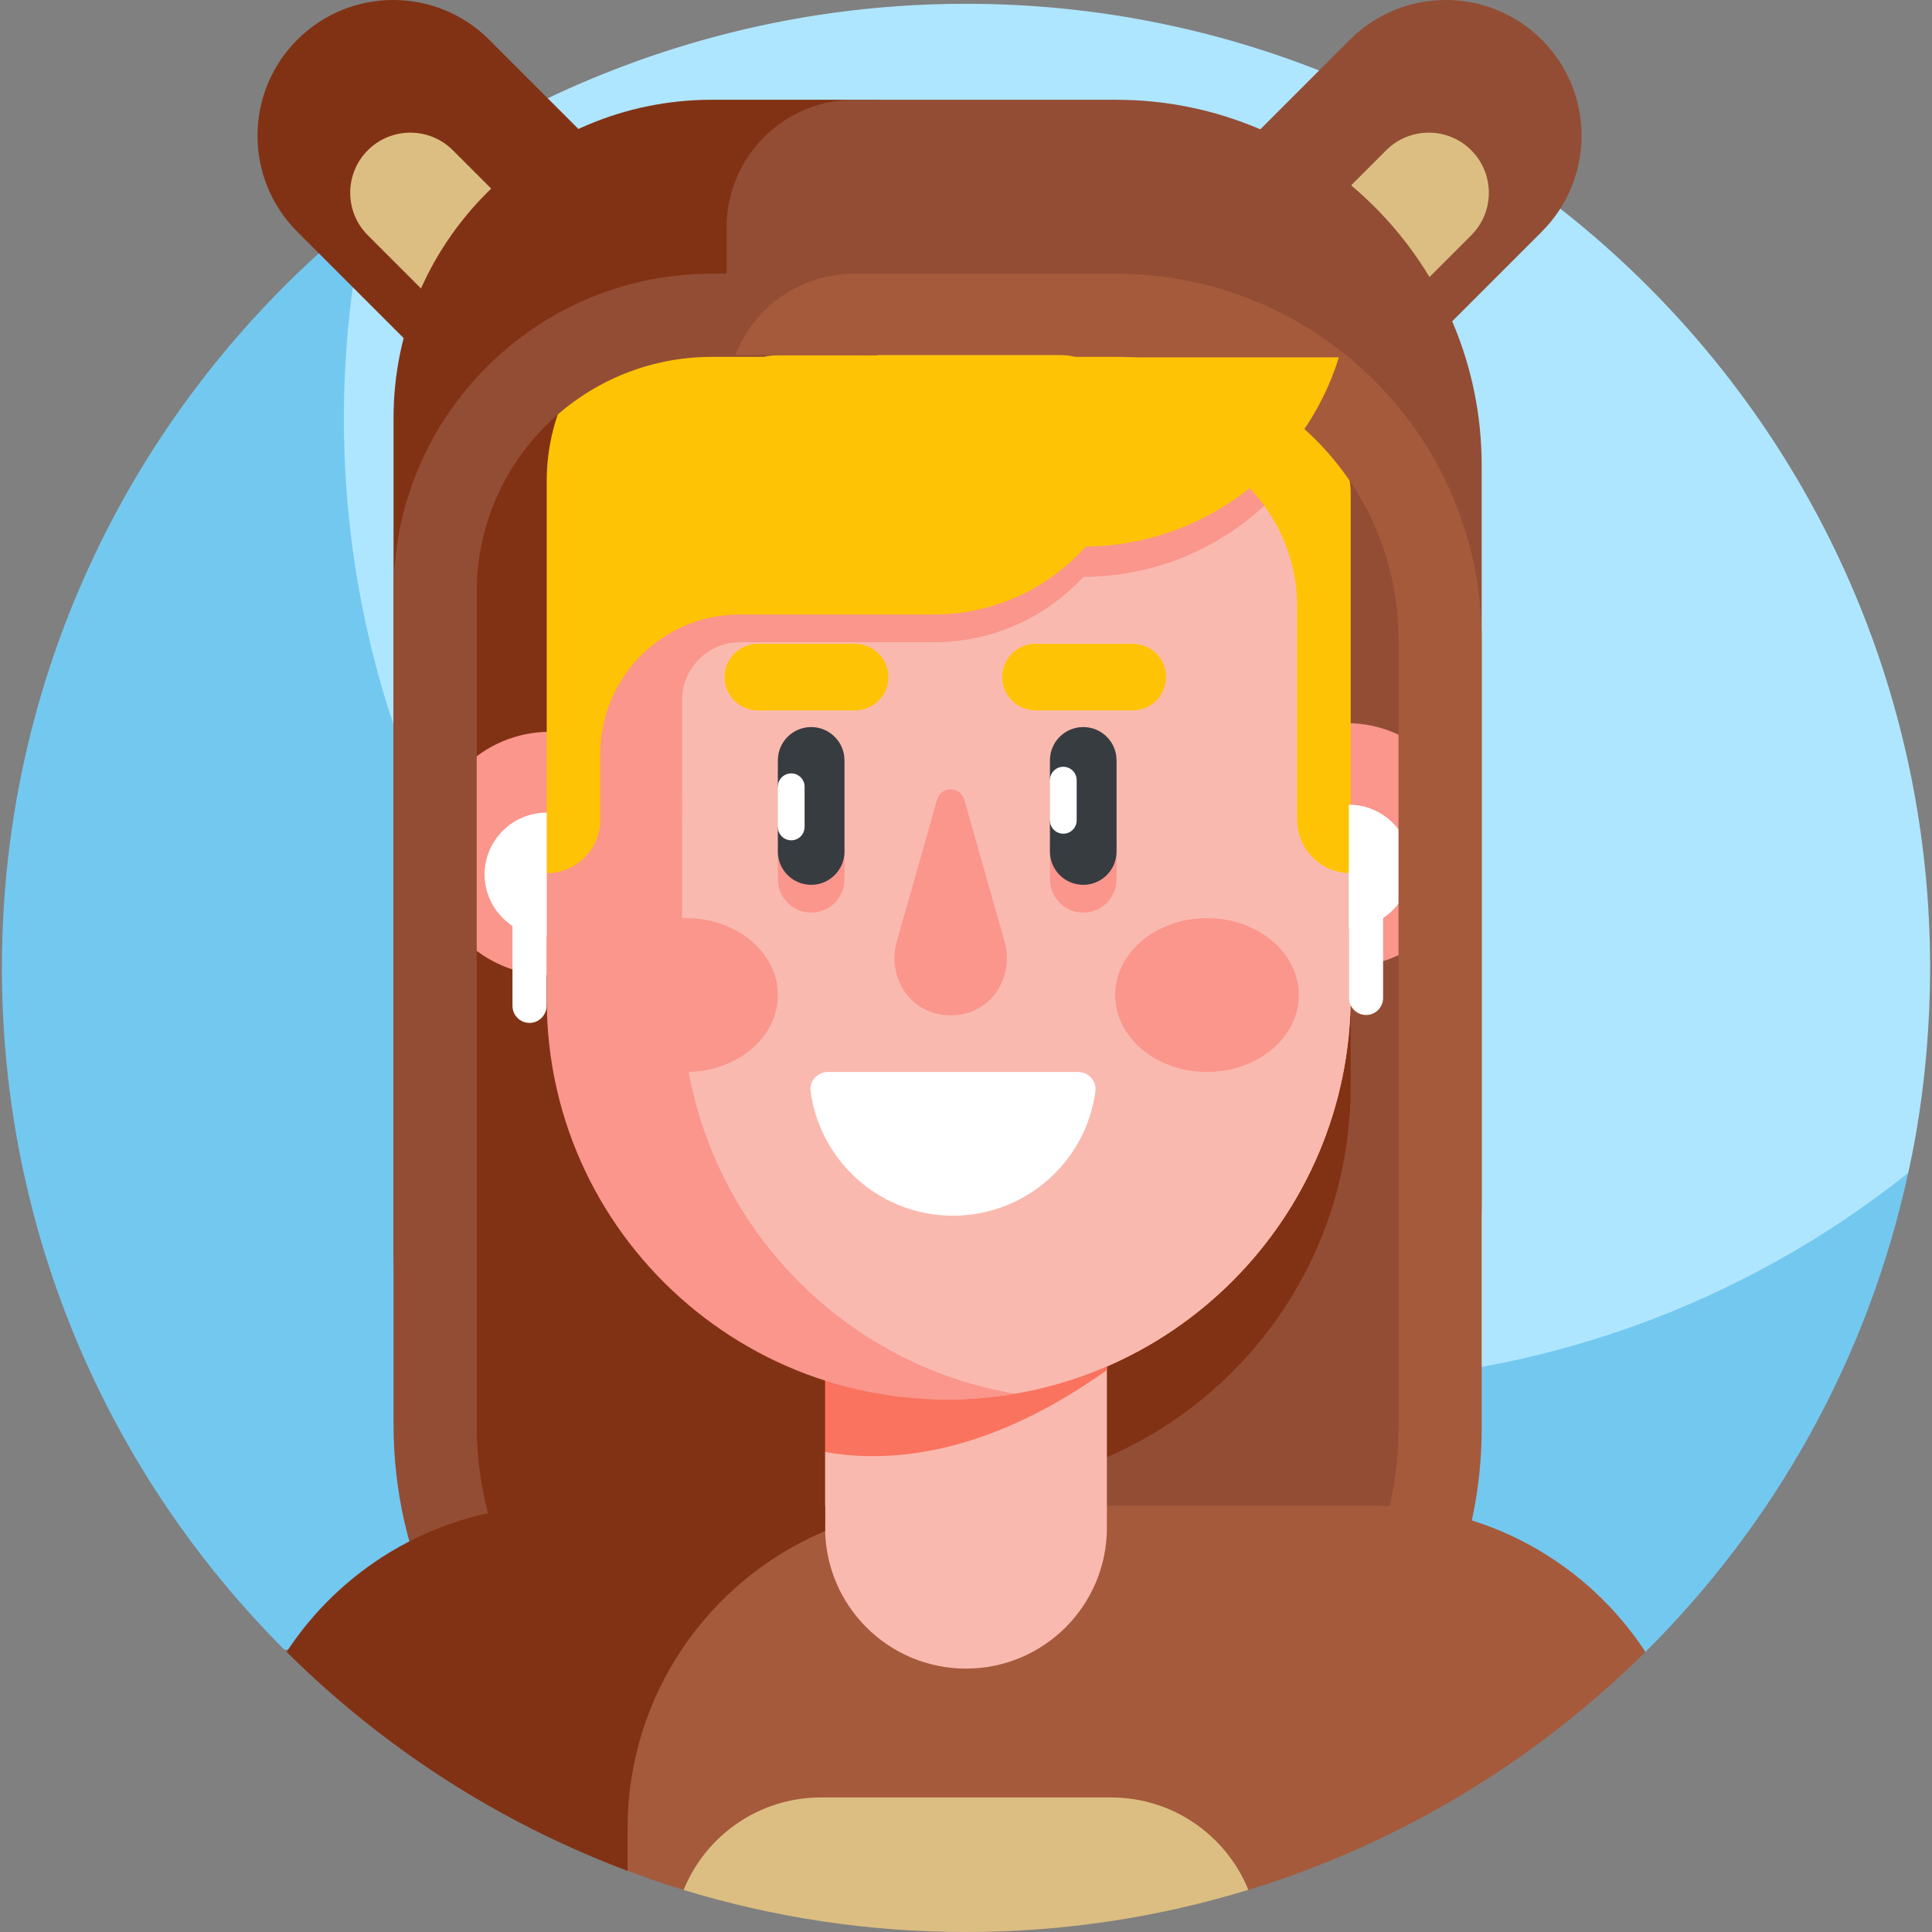
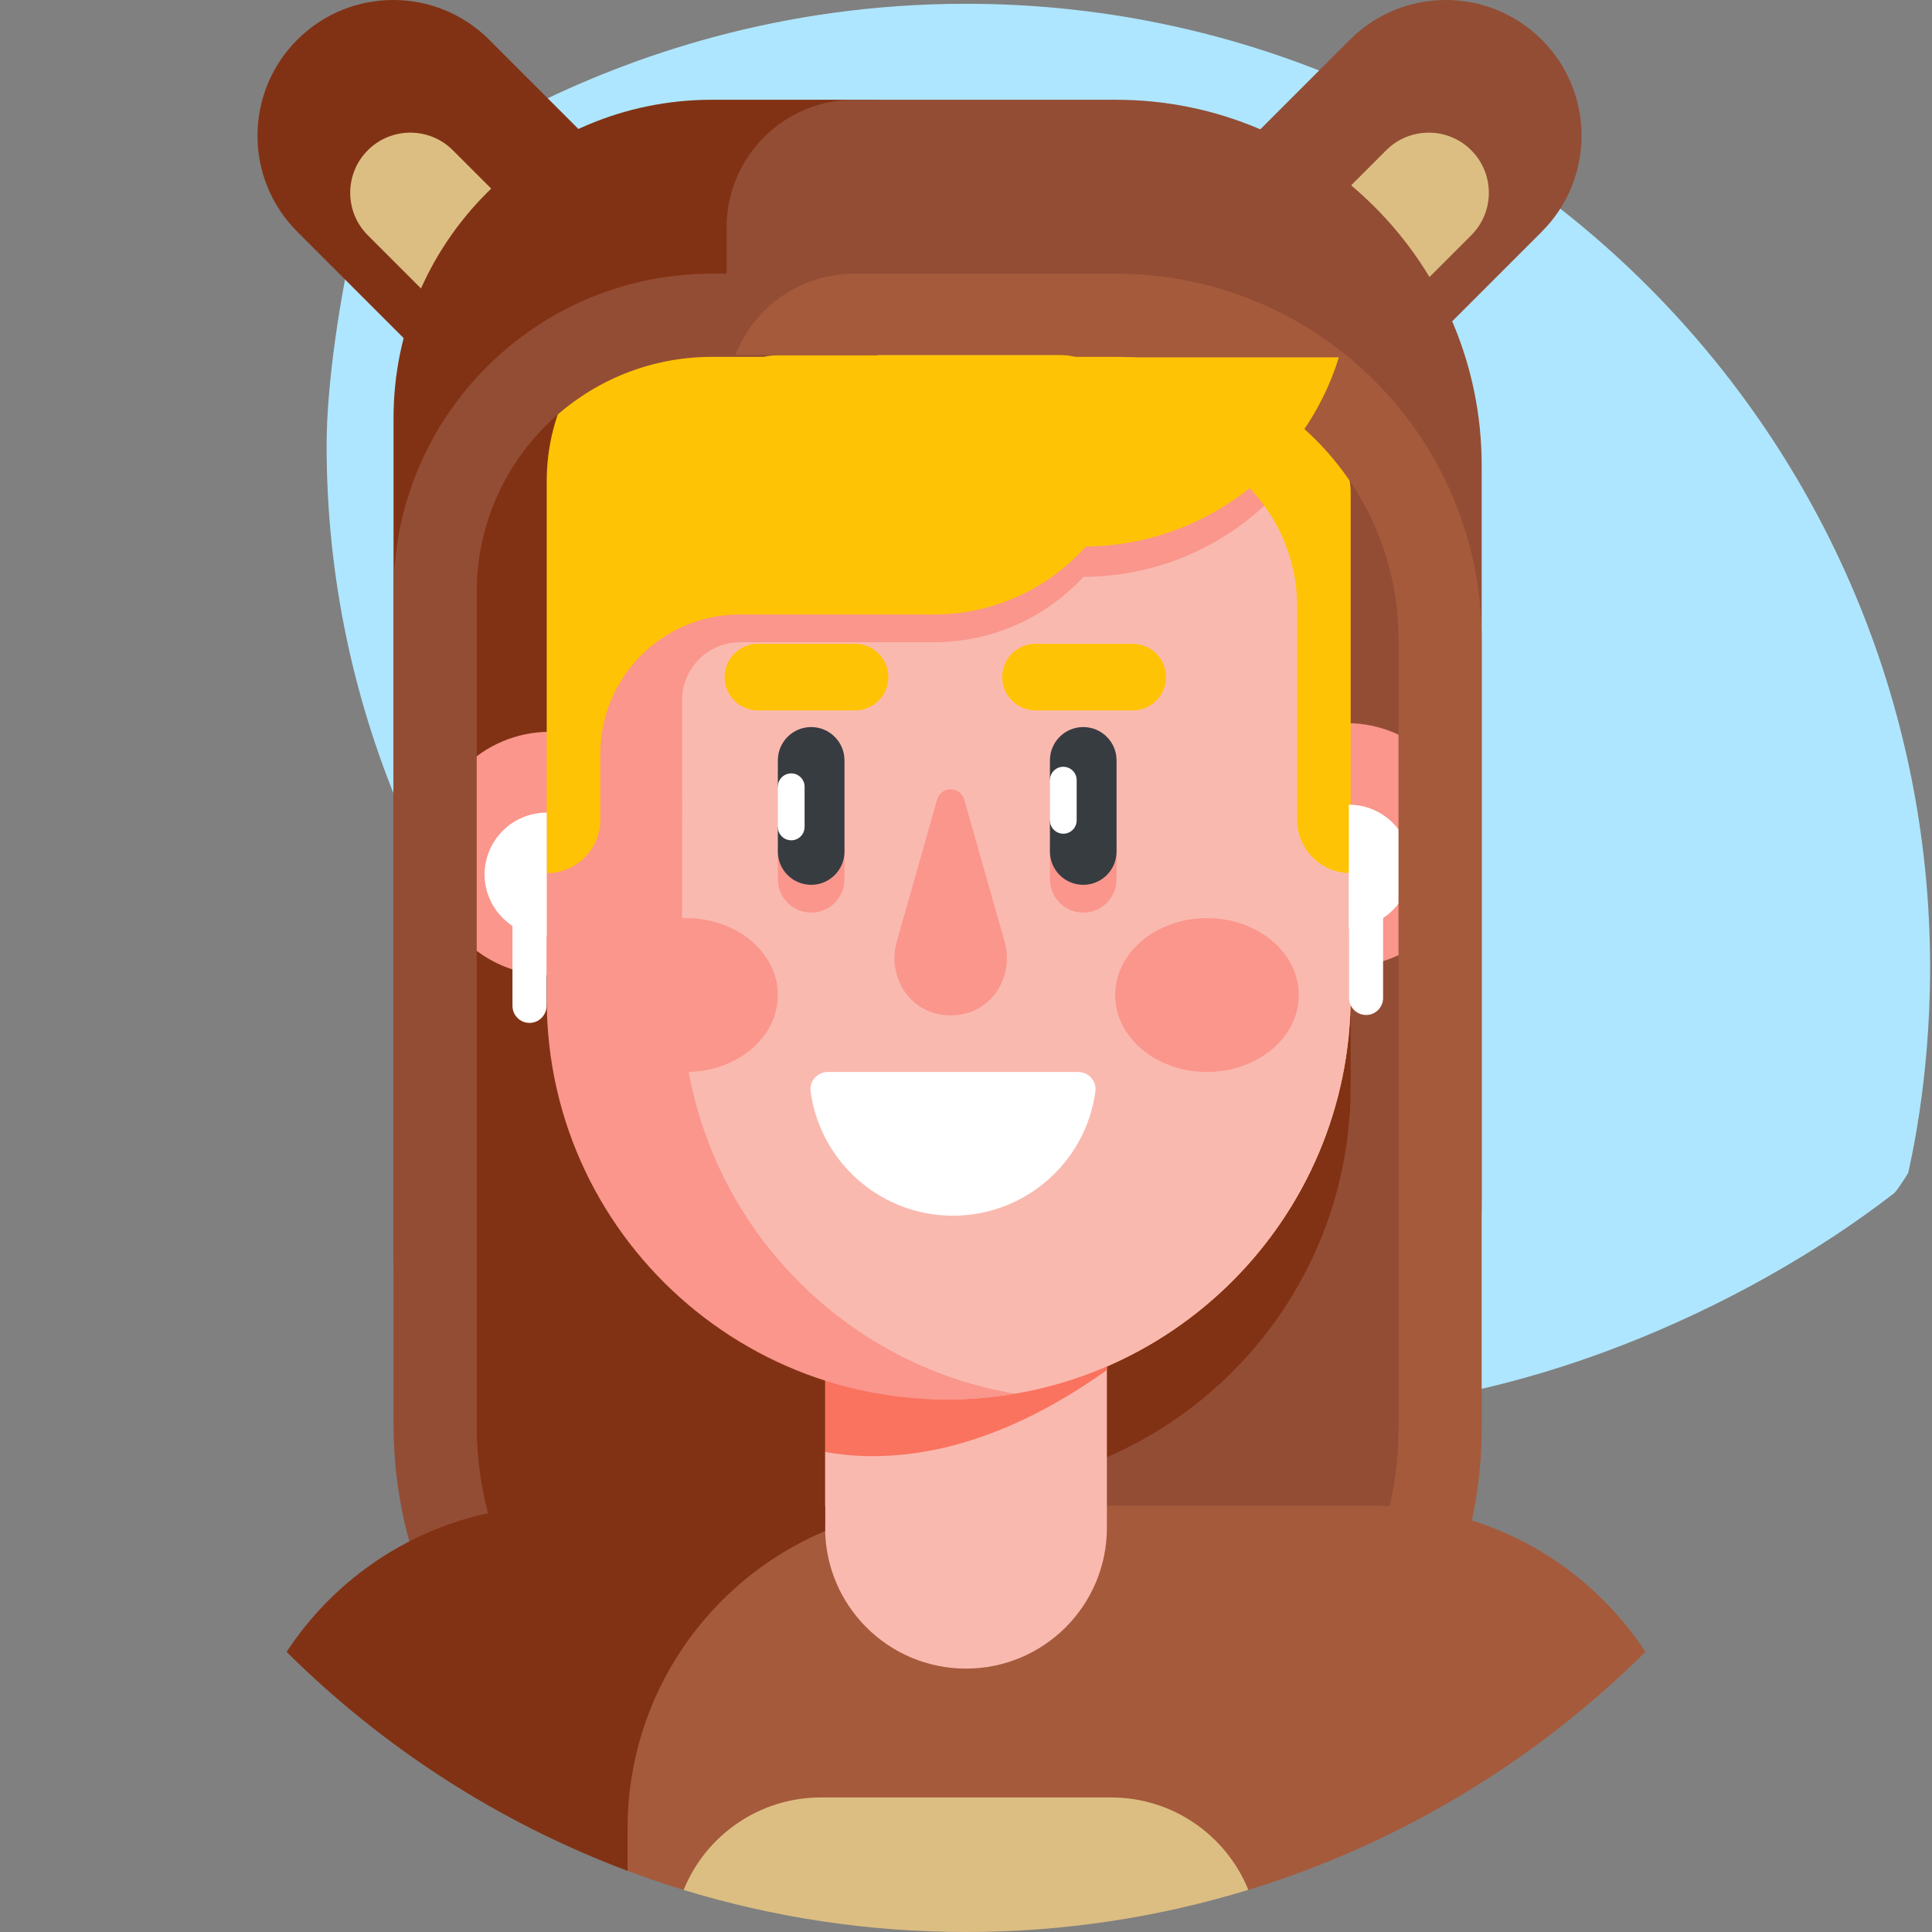
<svg xmlns="http://www.w3.org/2000/svg" id="Layer_1" height="512" viewBox="0 0 511 511" width="512">
  <rect x="0" y="0" width="511" height="511" fill="#808080" stroke="none" />
  <g>
    <g>
      <path d="m510.5 256c0-140.833-114.167-255-255-255-98.131 0-158.58 55.352-158.747 55.445 0 0-2.513 3.137-2.983 5.222-3.818 16.948-7.385 39.663-7.385 56.238 0 140.833 118.763 254.972 259.596 254.972 54.231 0 114.568-25.992 154.949-57.243.903-.699 3.769-5.396 3.769-5.396.178-1.086 5.801-23.476 5.801-54.238z" fill="#afe6ff" />
-       <path d="m345.959 365.679c-140.833 0-255-114.167-255-255 0-18.615 2.007-36.753 5.795-54.234-58.645 46.72-96.254 118.747-96.254 199.555 0 70.416 28.542 134.166 74.688 180.312l360.016.6c34.159-33.907 58.846-77.514 69.496-126.673-43.56 34.695-98.725 55.44-158.741 55.44z" fill="#73c8f0" />
    </g>
    <g>
      <g>
        <path d="m172.495 53.623-50.766 50.766-43.109-43.109c-14.019-14.019-14.019-36.747 0-50.766 14.019-14.019 36.747-14.019 50.766 0z" fill="#823214" />
        <path d="m153.075 73.044-22.487 22.486-33.303-33.303c-6.21-6.21-6.21-16.277 0-22.487 6.21-6.21 16.277-6.21 22.487 0z" fill="#dcbe82" />
      </g>
      <path d="m104.086 330.766c0 63.869 51.776 115.644 115.645 115.644l13.001-420.023h-44.467c-46.491 0-84.179 37.688-84.179 84.179z" fill="#823214" />
      <path d="m113.247 225.76c0 17.785 14.418 32.203 32.203 32.203v-64.407c-17.785.001-32.203 14.419-32.203 32.204z" fill="#fa968c" />
      <g>
        <path d="m313.92 53.623 50.766 50.766 43.109-43.109c14.019-14.019 14.019-36.747 0-50.766-14.019-14.019-36.747-14.019-50.766 0z" fill="#934d34" />
        <path d="m333.341 73.044 22.487 22.487 33.303-33.303c6.21-6.21 6.21-16.277 0-22.487-6.21-6.21-16.277-6.21-22.487 0z" fill="#dcbe82" />
      </g>
      <path d="m391.894 316.788c0 63.069-33.504 136.223-96.573 136.223l-15.188-41.912c-49.848-4.741-87.947-70.356-87.947-120.429v-230.526c0-18.643 15.113-33.756 33.756-33.756h69.239c53.413 0 96.713 43.3 96.713 96.713z" fill="#934d34" />
      <path d="m363.763 398.258s-62.928 0-118.01 0c-44.696 0-80.925 36.233-80.925 80.929v15.198c5.248 1.998 10.579 3.828 15.986 5.483l149.367-.008c39.992-12.249 75.936-34.087 105.017-62.954-15.248-23.268-41.538-38.648-71.435-38.648z" fill="#a55a3c" />
      <path d="m388.419 223.472c0 17.785-14.418 32.203-32.203 32.203v-64.407c17.785.001 32.203 14.419 32.203 32.204z" fill="#fa968c" />
      <path d="m179.996 323.603c0 38.59 31.005 70.252 69.594 70.542.27.002.54.003.81.003 59.008 0 106.845-47.836 106.845-106.844v-18.728z" fill="#823214" />
      <g>
        <g>
          <path d="m292.765 404.069c0 20.581-16.684 37.265-37.265 37.265-20.581 0-37.265-16.684-37.265-37.265v-20.039l74.531-63.43v83.469z" fill="#fab9af" />
        </g>
      </g>
      <g>
        <g>
          <path d="m356.221 160.096c-.246-24.792-20.413-44.76-45.206-44.76h-53.711c-29.928 0-57.128 11.67-77.308 30.702v153.563c0 38.59 31.005 70.253 69.594 70.542.27.002.54.003.81.003 59.009 0 106.845-47.836 106.845-106.845z" fill="#ffbe82" />
        </g>
      </g>
      <path d="m218.235 384.031c3.834.685 7.771 1.076 11.797 1.106.27.002.54.003.81.003 23.082 0 44.454-10.32 61.922-22.764v-41.775h-74.531v63.43z" fill="#fa735f" />
      <g>
        <g>
          <path d="m356.221 160.096c-.246-24.792-20.413-44.76-45.206-44.76h-53.711c-29.928 0-57.128 11.67-77.308 30.702v153.563c0 38.59 31.005 70.253 69.594 70.542.27.002.54.003.81.003 59.009 0 106.845-47.836 106.845-106.845z" fill="#fab9af" />
        </g>
      </g>
      <g>
        <g>
          <path d="m205.736 223.472v9.088c0 4.866 3.946 8.812 8.812 8.812s8.812-3.945 8.812-8.812v-9.088z" fill="#fa968c" />
        </g>
      </g>
      <g>
        <g>
          <path d="m277.698 223.472v9.088c0 4.866 3.946 8.812 8.812 8.812s8.812-3.945 8.812-8.812v-9.088z" fill="#fa968c" />
        </g>
      </g>
      <g>
        <g>
          <path d="m214.547 234.028c-4.866 0-8.812-3.945-8.812-8.812v-6.499l3.537-5.314-3.537-5.314v-6.974c0-4.866 3.945-8.812 8.812-8.812 4.866 0 8.812 3.945 8.812 8.812v24.1c0 4.868-3.945 8.813-8.812 8.813z" fill="#373c41" />
        </g>
      </g>
      <g>
        <g>
          <path d="m286.51 234.028c-4.866 0-8.812-3.945-8.812-8.812v-8.244l3.537-5.314-3.537-5.314v-5.229c0-4.866 3.945-8.812 8.812-8.812 4.866 0 8.812 3.945 8.812 8.812v24.1c-.001 4.868-3.946 8.813-8.812 8.813z" fill="#373c41" />
        </g>
      </g>
      <path d="m281.235 118.997v33.58h5.069c25.467 0 47.789-13.427 60.302-33.58z" fill="#fa968c" />
      <g>
        <g>
          <g>
            <path d="m226.157 187.9h-25.697c-4.867 0-8.812-3.945-8.812-8.812 0-4.867 3.945-8.812 8.812-8.812h25.697c4.867 0 8.812 3.945 8.812 8.812-.001 4.866-3.946 8.812-8.812 8.812z" fill="#ffc305" />
          </g>
        </g>
      </g>
      <g>
        <g>
          <g>
            <path d="m299.587 187.9h-25.697c-4.867 0-8.812-3.945-8.812-8.812 0-4.867 3.945-8.812 8.812-8.812h25.697c4.867 0 8.812 3.945 8.812 8.812 0 4.866-3.945 8.812-8.812 8.812z" fill="#ffc305" />
          </g>
        </g>
      </g>
      <g>
        <g>
          <path d="m237.17 249.128c-2.191 7.719 1.791 16.127 9.403 18.662 1.532.51 3.171.786 4.874.786s3.342-.276 4.874-.786c7.613-2.534 11.594-10.943 9.404-18.662l-10.684-37.648c-1.028-3.621-6.16-3.621-7.187 0z" fill="#fa968c" />
        </g>
      </g>
      <path d="m260.268 115.524c-63.84-.122-115.665 51.584-115.665 115.424v33.401c0 65.03 58.362 115.336 123.751 104.266-49.92-8.492-87.936-51.926-87.936-104.266.027-46.851-.004-68.596-.009-79.193-.003-8.388 6.856-15.266 15.244-15.284h.011 51.281c29.842 0 54.035-24.192 54.035-54.035-.001.001-7.795-.25-40.712-.313z" fill="#fa968c" />
      <path d="m199.253 72.635c-30.183 0-54.65 24.468-54.65 54.65v35.243 68.419c7.826 0 14.171-6.344 14.171-14.171v-17.358c0-20.374 16.516-36.89 36.89-36.89h51.281c29.842 0 54.035-24.192 54.035-54.035v-35.858z" fill="#ffc305" />
      <path d="m299.064 115.336c24.172 0 44.01 20.692 44.01 44.864v56.578c0 7.826 6.344 14.171 14.171 14.171v-100.603c0-10.373-8.804-18.565-19.15-17.82z" fill="#ffc305" />
      <g fill="#fff">
        <path d="m285.157 283.528h-66.188c-2.746 0-4.941 2.397-4.574 5.119.701 5.207 2.456 10.08 5.044 14.397l.007.002c6.642 11.076 18.762 18.492 32.617 18.492 6 0 11.673-1.395 16.719-3.872l.008.002c11.146-5.471 19.22-16.239 20.941-29.022.366-2.72-1.828-5.118-4.574-5.118z" />
        <path d="m209.273 222.255c-1.953 0-3.537-1.584-3.537-3.537v-10.627c0-1.953 1.584-3.537 3.537-3.537 1.953 0 3.537 1.584 3.537 3.537v10.627c0 1.953-1.584 3.537-3.537 3.537z" />
        <path d="m281.235 220.51c-1.953 0-3.537-1.584-3.537-3.537v-10.627c0-1.953 1.584-3.537 3.537-3.537 1.953 0 3.537 1.584 3.537 3.537v10.627c0 1.953-1.584 3.537-3.537 3.537z" />
      </g>
      <ellipse cx="181.456" cy="263.182" fill="#fa968c" rx="24.279" ry="20.346" />
      <ellipse cx="319.24" cy="263.182" fill="#fa968c" rx="24.279" ry="20.346" />
      <g>
        <g>
          <g>
            <g>
              <path d="m128.156 231.18c0 9.083 7.364 16.447 16.447 16.447v-32.694c-9.083 0-16.447 7.364-16.447 16.447z" fill="#fff" />
            </g>
          </g>
        </g>
        <g>
          <path d="m140.046 270.55c-2.485 0-4.5-2.015-4.5-4.5v-33.693c0-2.485 2.015-4.5 4.5-4.5s4.5 2.015 4.5 4.5v33.693c0 2.485-2.015 4.5-4.5 4.5z" fill="#fff" />
        </g>
      </g>
      <g>
        <g>
          <g>
            <g>
              <path d="m373.207 229.083c0 9.083-7.364 16.447-16.447 16.447v-32.694c9.083 0 16.447 7.364 16.447 16.447z" fill="#fff" />
            </g>
          </g>
        </g>
        <g>
          <path d="m361.317 268.454c2.485 0 4.5-2.015 4.5-4.5v-33.694c0-2.485-2.015-4.5-4.5-4.5s-4.5 2.015-4.5 4.5v33.693c0 2.486 2.014 4.501 4.5 4.501z" fill="#fff" />
        </g>
      </g>
      <path d="m293.871 475.413h-76.743c-16.433 0-30.495 10.119-36.317 24.463 23.624 7.225 48.7 11.124 74.689 11.124 25.923 0 51.007-3.901 74.678-11.15-5.828-14.33-19.883-24.437-36.307-24.437z" fill="#dcbe82" />
      <path d="m188.265 72.391c-46.491 0-84.179 37.688-84.179 84.179v220.199c0 35.3 15.821 66.9 40.754 88.112v-31.972c-11.765-15.655-18.754-35.094-18.754-56.14v-220.199c0-34.285 27.893-62.179 62.179-62.179h13.814c1.184-.274 2.393-.431 3.612-.431h26.374l.667-21.569z" fill="#934d34" />
      <path d="m179.017 398.258c-33.88.016-33.899-.108-38.142.261-27.241 2.009-50.915 16.802-65.073 38.394 25.386 25.217 56.052 45.118 90.191 57.919v-11.208c0-35.401 21.554-65.753 52.252-78.68l-.01-6.687h-39.218z" fill="#823214" />
      <path d="m284.466 94.391h10.715c41.197 0 74.713 33.516 74.713 74.713v208.687c0 10.794-1.87 21.158-5.294 30.792h23.088c2.737-9.797 4.205-20.123 4.205-30.792v-208.687c0-53.413-43.3-96.713-96.713-96.713h-69.239c-14.328 0-26.563 8.932-31.462 21.528h86.058c1.367 0 2.675.174 3.929.472z" fill="#a55a3c" />
      <path d="m281.994 94.515-1.456.404.697 49.658h5.069c31.912 0 58.898-21.073 67.813-50.062z" fill="#ffc305" />
    </g>
  </g>
</svg>